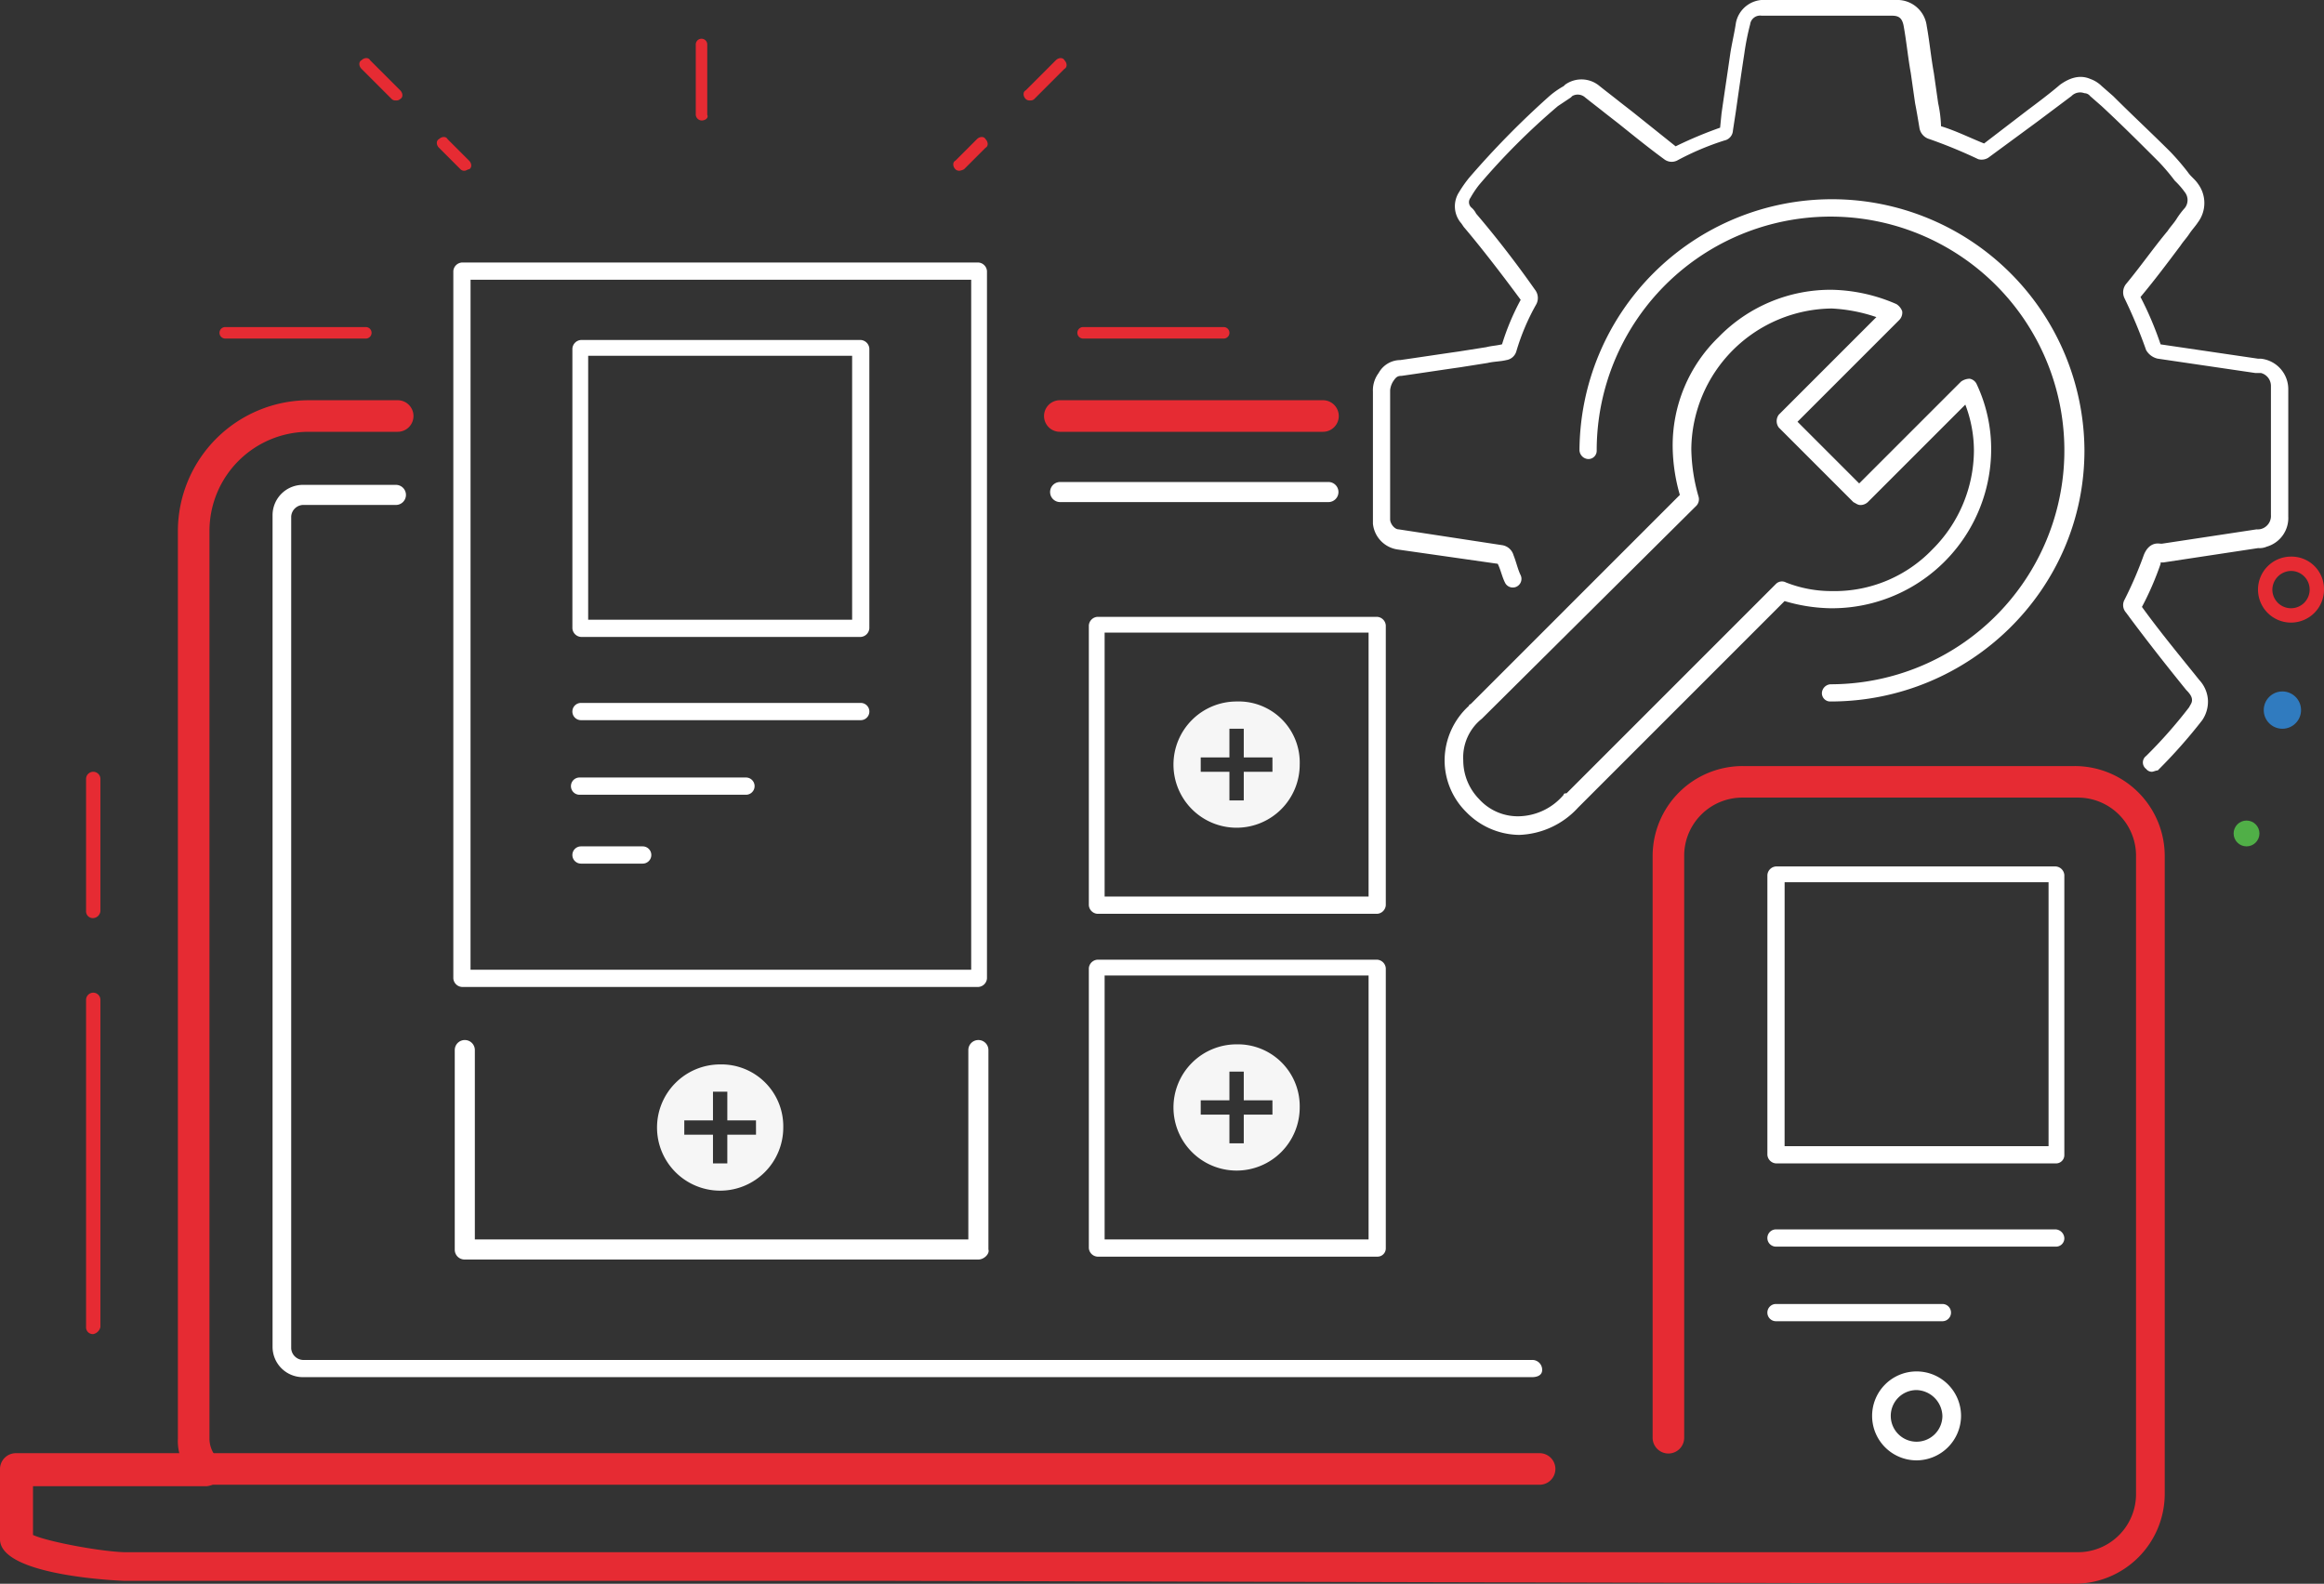
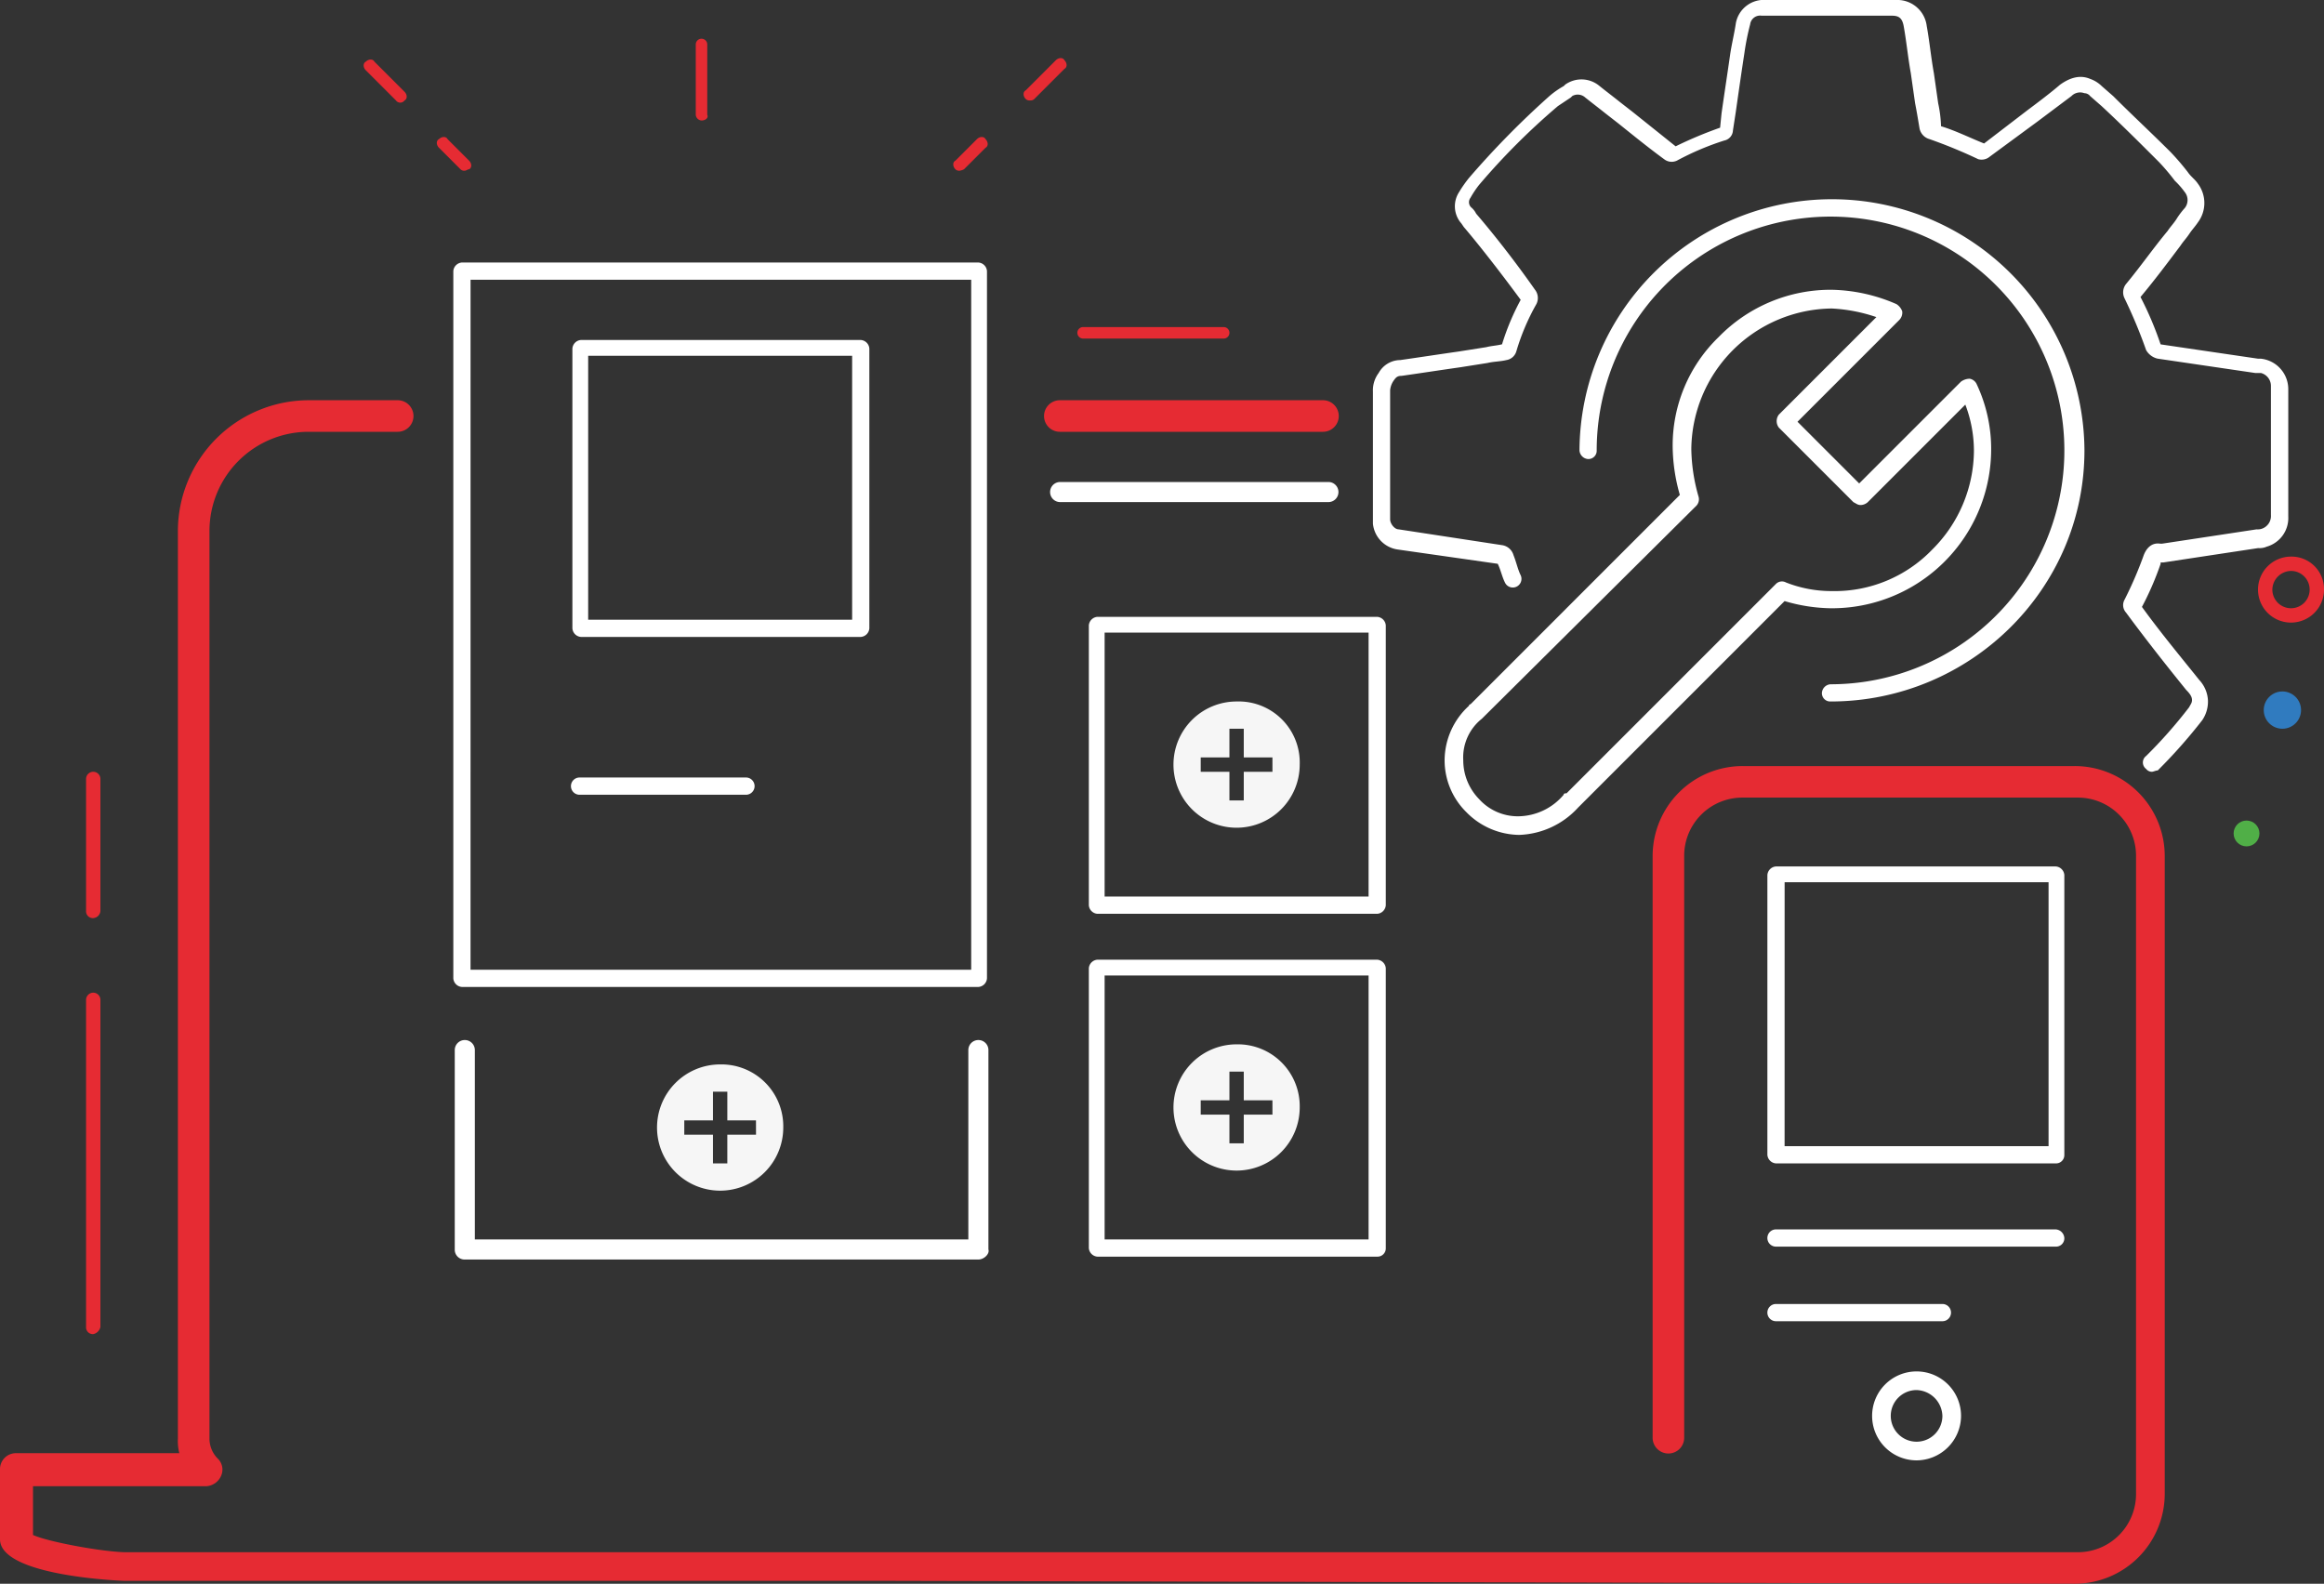
<svg xmlns="http://www.w3.org/2000/svg" width="364" height="248.059" viewBox="0 0 364 248.059">
  <rect x="0" y="0" width="364" height="248.059" fill="#333333" stroke="none" />
  <defs>
    <style>.a{fill:#e62b33;}.b{fill:#50af47;}.c{fill:#307bbf;}.d{fill:#fff;}.e{fill:#f6f6f6;}</style>
  </defs>
  <g transform="translate(-339.5 -242.4)">
    <path class="a" d="M414.772,275.243a2.472,2.472,0,1,1,0-4.943H455.89a2.472,2.472,0,1,1,0,4.943Z" transform="translate(90.775 34.789)" />
    <path class="a" d="M478.809,455.221H359.048c-.225,0-19.548-.674-19.548-6.516v-11.01a2.494,2.494,0,0,1,2.472-2.472h25.615a7.644,7.644,0,0,1-.225-2.247V290.747A20.522,20.522,0,0,1,387.809,270.3h13.931a2.472,2.472,0,1,1,0,4.943H387.809a15.535,15.535,0,0,0-15.5,15.5V432.976a4.436,4.436,0,0,0,1.348,3.146,2.39,2.39,0,0,1,.449,2.7,2.705,2.705,0,0,1-2.247,1.573H344.668v7.639c2.472,1.123,11.235,2.7,14.6,2.7h305.58a9.112,9.112,0,0,0,9.212-9.212V341.752a9.112,9.112,0,0,0-9.212-9.212H612.5a9.112,9.112,0,0,0-9.212,9.212v91a2.472,2.472,0,1,1-4.943,0v-91A14.1,14.1,0,0,1,612.5,327.6h51.9a14.1,14.1,0,0,1,14.155,14.155v99.763A14.1,14.1,0,0,1,664.4,455.67Z" transform="translate(0 34.789)" />
    <path class="a" d="M502.068,283.447a2.921,2.921,0,1,1-2.921,2.921,2.974,2.974,0,0,1,2.921-2.921m0-2.247a5.168,5.168,0,1,0,5.168,5.168,5.085,5.085,0,0,0-5.168-5.168Z" transform="translate(196.264 48.38)" />
    <circle class="b" cx="2.022" cy="2.022" r="2.022" transform="translate(689.344 370.923)" />
    <circle class="c" cx="2.921" cy="2.921" r="2.921" transform="translate(694.063 350.701)" />
    <path class="a" d="M346.624,365.077a1.062,1.062,0,0,1-1.124-1.124v-51.23a1.123,1.123,0,0,1,2.247,0v51.23A1.443,1.443,0,0,1,346.624,365.077Z" transform="translate(7.481 86.286)" />
    <path class="a" d="M346.624,319.118A1.061,1.061,0,0,1,345.5,318V297.323a1.123,1.123,0,0,1,2.247,0V318A1.2,1.2,0,0,1,346.624,319.118Z" transform="translate(7.481 67.084)" />
    <path class="d" d="M456.29,279.146H414.273a1.573,1.573,0,1,1,0-3.146H456.29a1.573,1.573,0,1,1,0,3.146Z" transform="translate(91.274 41.896)" />
-     <path class="d" d="M555.779,415.958H363.219a4.746,4.746,0,0,1-4.719-4.719V280.919a4.746,4.746,0,0,1,4.719-4.719h14.6a1.573,1.573,0,0,1,0,3.146h-14.6a1.933,1.933,0,0,0-1.8,1.8V411.464a1.933,1.933,0,0,0,1.8,1.8h192.56a1.536,1.536,0,0,1,1.573,1.573C557.352,415.733,556.453,415.958,555.779,415.958Z" transform="translate(23.691 42.145)" />
    <path class="e" d="M395.186,316.6a9.886,9.886,0,1,0,9.886,9.886A9.69,9.69,0,0,0,395.186,316.6Zm5.617,11.01H396.31V332.1h-2.247V327.61h-4.494v-2.247h4.494v-4.494h2.247v4.494H400.8Z" transform="translate(57.108 92.521)" />
    <path class="e" d="M431.186,315.2a9.886,9.886,0,1,0,9.886,9.886A9.69,9.69,0,0,0,431.186,315.2Zm5.617,11.01H432.31V330.7h-2.247V326.21h-4.494v-2.247h4.494v-4.494h2.247v4.494H436.8Z" transform="translate(101.997 90.775)" />
    <path class="e" d="M431.186,291.3a9.886,9.886,0,1,0,9.886,9.886A9.561,9.561,0,0,0,431.186,291.3Zm5.617,11.01H432.31V306.8h-2.247V302.31h-4.494v-2.247h4.494v-4.494h2.247v4.494H436.8Z" transform="translate(101.997 60.974)" />
-     <path class="a" d="M564.259,348.643H355.072a2.472,2.472,0,1,1,0-4.943H564.259a2.472,2.472,0,1,1,0,4.943Z" transform="translate(16.334 126.312)" />
    <path class="d" d="M476.965,351.931a6.965,6.965,0,1,1,6.965-6.965A7,7,0,0,1,476.965,351.931Zm0-11.01a4.044,4.044,0,1,0,4.044,4.044A4.177,4.177,0,0,0,476.965,340.921Z" transform="translate(162.722 119.205)" />
    <path class="a" d="M388.9,257.907a.966.966,0,0,1-.9-.9V246a.9.9,0,1,1,1.8,0v11.01C390.022,257.458,389.573,257.907,388.9,257.907Z" transform="translate(60.475 3.367)" />
-     <path class="a" d="M377.719,267H355.7a.9.9,0,1,1,0-1.8h22.02a.9.9,0,0,1,0,1.8Z" transform="translate(19.078 28.429)" />
    <path class="a" d="M437.519,267H415.5a.9.9,0,0,1,0-1.8h22.02a.9.9,0,0,1,0,1.8Z" transform="translate(93.643 28.429)" />
    <g transform="translate(395.785 251.5)">
      <path class="a" d="M374.331,257.23a.825.825,0,0,1-.674-.225l-3.37-3.37c-.449-.449-.449-1.123,0-1.348.449-.449,1.123-.449,1.348,0l3.37,3.37c.449.449.449,1.123,0,1.348C374.781,257.006,374.556,257.23,374.331,257.23Z" transform="translate(-357.817 -239.592)" />
-       <path class="a" d="M370.28,253.078a.825.825,0,0,1-.674-.225l-4.719-4.719c-.449-.449-.449-1.123,0-1.348.449-.449,1.123-.449,1.348,0l4.719,4.719c.449.449.449,1.123,0,1.348A.826.826,0,0,1,370.28,253.078Z" transform="translate(-364.55 -246.45)" />
+       <path class="a" d="M370.28,253.078l-4.719-4.719c-.449-.449-.449-1.123,0-1.348.449-.449,1.123-.449,1.348,0l4.719,4.719c.449.449.449,1.123,0,1.348A.826.826,0,0,1,370.28,253.078Z" transform="translate(-364.55 -246.45)" />
    </g>
    <g transform="translate(488.807 251.5)">
      <path class="a" d="M406.961,257.23a.825.825,0,0,1-.674-.225c-.449-.449-.449-1.124,0-1.348l3.37-3.37c.449-.449,1.123-.449,1.348,0,.449.449.449,1.123,0,1.348l-3.37,3.37A2.263,2.263,0,0,1,406.961,257.23Z" transform="translate(-405.95 -239.592)" />
      <path class="a" d="M411.861,253.078a.825.825,0,0,1-.674-.225c-.449-.449-.449-1.123,0-1.348l4.719-4.719c.449-.449,1.123-.449,1.348,0,.449.449.449,1.123,0,1.348l-4.719,4.719A.826.826,0,0,1,411.861,253.078Z" transform="translate(-399.84 -246.45)" />
    </g>
    <path class="d" d="M460.563,331.911H416.748a1.45,1.45,0,0,1-1.348-1.348V286.748a1.45,1.45,0,0,1,1.348-1.348h43.815a1.45,1.45,0,0,1,1.348,1.348v43.815A1.45,1.45,0,0,1,460.563,331.911Zm-42.691-2.7h41.343V287.872H417.872Z" transform="translate(94.641 53.617)" />
    <path class="d" d="M424.563,312.611H380.748a1.45,1.45,0,0,1-1.348-1.348V267.448a1.45,1.45,0,0,1,1.348-1.348h43.815a1.45,1.45,0,0,1,1.348,1.348v43.815A1.45,1.45,0,0,1,424.563,312.611Zm-42.691-2.7h41.343V268.572H381.872Z" transform="translate(49.752 29.552)" />
    <path class="d" d="M460.563,355.811H416.748a1.45,1.45,0,0,1-1.348-1.348V310.648a1.45,1.45,0,0,1,1.348-1.348h43.815a1.45,1.45,0,0,1,1.348,1.348v43.815A1.3,1.3,0,0,1,460.563,355.811Zm-42.691-2.7h41.343V311.772H417.872Z" transform="translate(94.641 83.418)" />
    <path class="d" d="M453.337,374.169H372.448a1.45,1.45,0,0,1-1.348-1.348V262.048a1.45,1.45,0,0,1,1.348-1.348h80.889a1.45,1.45,0,0,1,1.348,1.348V372.821A1.45,1.45,0,0,1,453.337,374.169Zm-79.541-2.7h78.417V263.4H373.8Z" transform="translate(39.402 22.818)" />
-     <path class="d" d="M424.563,294.1H380.748a1.348,1.348,0,1,1,0-2.7h43.815a1.348,1.348,0,1,1,0,2.7Z" transform="translate(49.752 61.099)" />
    <path class="d" d="M406.712,299.3H380.648a1.348,1.348,0,1,1,0-2.7h26.064a1.348,1.348,0,1,1,0,2.7Z" transform="translate(49.627 67.582)" />
-     <path class="d" d="M390.41,304.1h-9.662a1.348,1.348,0,0,1,0-2.7h9.662a1.348,1.348,0,1,1,0,2.7Z" transform="translate(49.752 73.568)" />
    <path class="d" d="M507.863,349.311H464.048a1.45,1.45,0,0,1-1.348-1.348V304.148a1.45,1.45,0,0,1,1.348-1.348h43.815a1.45,1.45,0,0,1,1.348,1.348v43.815A1.3,1.3,0,0,1,507.863,349.311Zm-42.467-2.7H506.74V305.272H465.4Z" transform="translate(153.619 75.313)" />
    <path class="d" d="M507.863,330.8H464.048a1.348,1.348,0,1,1,0-2.7h43.815a1.45,1.45,0,0,1,1.348,1.348A1.3,1.3,0,0,1,507.863,330.8Z" transform="translate(153.619 106.86)" />
    <path class="d" d="M490.112,336H464.048a1.348,1.348,0,1,1,0-2.7h26.064a1.348,1.348,0,1,1,0,2.7Z" transform="translate(153.619 113.344)" />
    <path class="d" d="M557.207,363.284a1.167,1.167,0,0,1-.9-.449,1.264,1.264,0,0,1,0-2.022,74.363,74.363,0,0,0,6.741-7.639c.225-.449.449-.674.449-1.123s-.225-.9-.9-1.573c-2.921-3.6-6.291-7.864-9.437-12.133a1.74,1.74,0,0,1-.225-2.022,60.923,60.923,0,0,0,2.921-6.741c.449-1.348,1.348-2.247,2.7-2.022h.225l14.83-2.247a2.025,2.025,0,0,0,1.123-.225,2.106,2.106,0,0,0,1.123-2.022V302.842a2.085,2.085,0,0,0-1.573-2.022h-.9l-15.279-2.247a2.79,2.79,0,0,1-1.8-1.348,77.922,77.922,0,0,0-3.37-8.089,2.106,2.106,0,0,1,.225-2.247c2.247-2.7,4.269-5.617,6.516-8.314.449-.674.9-1.123,1.348-1.8a12.463,12.463,0,0,1,1.348-1.8,2,2,0,0,0,0-2.472,12.849,12.849,0,0,0-1.573-1.8,33.614,33.614,0,0,0-2.472-2.921c-2.921-2.921-5.842-5.842-8.988-8.763l-1.8-1.573a1.167,1.167,0,0,0-.9-.449,1.9,1.9,0,0,0-2.022.449l-5.393,4.044-7.639,5.617a1.973,1.973,0,0,1-1.573.225,77.615,77.615,0,0,0-7.64-3.146,2.177,2.177,0,0,1-1.573-1.8c-.225-1.348-.449-2.7-.674-3.82l-.674-4.719c-.449-2.472-.674-4.943-1.124-7.415-.225-1.123-.674-1.573-1.8-1.573H496.091a1.57,1.57,0,0,0-1.8,1.348,39.681,39.681,0,0,0-.9,4.494c-.449,2.921-.9,6.067-1.348,9.212l-.449,2.921a1.682,1.682,0,0,1-1.348,1.573,43.218,43.218,0,0,0-7.415,3.146,1.917,1.917,0,0,1-2.022-.225c-2.472-1.8-4.943-3.82-7.19-5.617l-2.022-1.573c-1.123-.9-2.022-1.573-3.146-2.472a1.74,1.74,0,0,0-2.022-.225l-.225.225-2.022,1.348a106.894,106.894,0,0,0-12.358,12.358,15.766,15.766,0,0,0-1.348,2.022,1.123,1.123,0,0,0,.225,1.573,3.1,3.1,0,0,1,.674.9c2.7,3.146,6.067,7.415,9.212,11.909a2.1,2.1,0,0,1,.225,2.247,34.945,34.945,0,0,0-3.146,7.415A1.928,1.928,0,0,1,456.1,298.8c-.9.225-2.022.225-2.921.449l-4.269.674c-3.146.449-6.067.9-9.212,1.348-.674,0-.9.225-1.348.9a3.194,3.194,0,0,0-.449,1.348v20.222c0,.674.674,1.573,1.348,1.573l16.178,2.472a2.194,2.194,0,0,1,1.8,1.573c.449,1.123.674,2.247,1.123,3.146a1.357,1.357,0,1,1-2.472,1.123c-.449-.9-.674-2.022-1.123-2.921l-15.728-2.247a4.536,4.536,0,0,1-3.82-4.044V303.741a4.516,4.516,0,0,1,.9-2.921,3.875,3.875,0,0,1,3.37-2.022c3.146-.449,6.067-.9,9.212-1.348l4.269-.674c.9-.225,1.573-.225,2.472-.449a38.031,38.031,0,0,1,2.921-6.965c-3.146-4.269-6.291-8.314-8.763-11.235-.225-.225-.449-.674-.674-.9a4.071,4.071,0,0,1-.225-4.719,19.418,19.418,0,0,1,1.573-2.247,136.463,136.463,0,0,1,12.583-12.807,13.633,13.633,0,0,1,2.247-1.573l.225-.225a4.394,4.394,0,0,1,5.393.225c1.123.9,2.022,1.573,3.146,2.472l2.022,1.573,6.741,5.393a64.688,64.688,0,0,1,6.965-2.921l.225-2.247c.449-3.146.9-6.067,1.348-9.212.225-1.573.674-3.37.9-4.943a4.455,4.455,0,0,1,4.719-3.6h20.447a4.631,4.631,0,0,1,4.719,4.044c.449,2.472.674,4.943,1.123,7.415l.674,4.719a19.663,19.663,0,0,1,.449,3.6c2.247.674,4.494,1.8,6.741,2.7l6.741-5.168c1.8-1.348,3.6-2.7,5.168-4.044,1.573-1.123,3.146-1.573,4.719-.9a4.893,4.893,0,0,1,1.8,1.123l1.8,1.573c2.921,2.921,6.067,5.842,8.988,8.763a39.146,39.146,0,0,1,2.7,3.146c.449.674,1.123,1.124,1.573,1.8a5.053,5.053,0,0,1,0,6.067c-.449.674-.9,1.123-1.348,1.8s-.9,1.123-1.348,1.8c-2.022,2.7-4.044,5.393-6.291,8.089a52.347,52.347,0,0,1,3.146,7.415l15.279,2.247h.449a4.8,4.8,0,0,1,4.269,4.719v20a4.666,4.666,0,0,1-3.37,4.719,2.85,2.85,0,0,1-1.348.225l-14.83,2.247h-.449v.225a46.758,46.758,0,0,1-2.921,6.741c2.921,4.044,6.291,8.089,8.988,11.459a5.046,5.046,0,0,1,1.348,3.146,5.159,5.159,0,0,1-.9,3.146,82.284,82.284,0,0,1-6.965,7.864C557.881,363.059,557.432,363.284,557.207,363.284ZM454.973,329.355Zm0-33.479ZM483.059,264.2Z" transform="translate(119.33 0)" />
    <path class="d" d="M488.921,335.067a1.3,1.3,0,0,1-1.348-1.348,1.45,1.45,0,0,1,1.348-1.348A36.625,36.625,0,1,0,452.3,295.746a1.3,1.3,0,0,1-1.348,1.348,1.45,1.45,0,0,1-1.348-1.348,39.546,39.546,0,0,1,79.091,0C528.691,317.541,510.716,335.067,488.921,335.067Z" transform="translate(137.285 17.207)" />
    <path class="d" d="M453.212,349.278H372.773A1.536,1.536,0,0,1,371.2,347.7V316.473a1.573,1.573,0,0,1,3.146,0v29.659h77.294V316.473a1.573,1.573,0,0,1,3.146,0V347.7C455.01,348.379,454.111,349.278,453.212,349.278Z" transform="translate(39.527 90.401)" />
    <path class="d" d="M451.884,347.989h0a11.758,11.758,0,0,1-8.314-3.6,11.4,11.4,0,0,1-3.37-8.089,11.607,11.607,0,0,1,3.82-8.538.22.22,0,0,1,.225-.225l32.8-32.8a28.254,28.254,0,0,1-1.123-7.415,23.6,23.6,0,0,1,7.19-17.3,24.461,24.461,0,0,1,17.751-7.415,26.458,26.458,0,0,1,10.111,2.247,2.243,2.243,0,0,1,.9,1.123,1.651,1.651,0,0,1-.449,1.348l-15.953,15.953,9.662,9.662,15.953-15.953a2.409,2.409,0,0,1,1.348-.449,1.493,1.493,0,0,1,1.123.9,23.828,23.828,0,0,1,2.247,10.336,24.934,24.934,0,0,1-25.165,24.716,26.63,26.63,0,0,1-7.19-1.124L461.1,343.72h0A13.083,13.083,0,0,1,451.884,347.989Zm-5.617-18.425-.225.225a7.737,7.737,0,0,0-2.921,6.516,8.681,8.681,0,0,0,2.472,6.067,8.159,8.159,0,0,0,6.291,2.7h0a9.438,9.438,0,0,0,6.965-3.37c0-.225.225-.225.449-.225l32.8-32.8a1.331,1.331,0,0,1,1.573-.225,19.463,19.463,0,0,0,7.19,1.348,21.213,21.213,0,0,0,15.728-6.516,21.977,21.977,0,0,0,6.516-15.5,20.356,20.356,0,0,0-1.348-7.19l-15.279,15.279a1.716,1.716,0,0,1-1.123.449h0c-.449,0-.674-.225-1.124-.449l-11.684-11.684a1.685,1.685,0,0,1,0-2.022l15.279-15.279a25.473,25.473,0,0,0-6.965-1.348h0a22.246,22.246,0,0,0-22.02,22.02,28.253,28.253,0,0,0,1.123,7.415,1.489,1.489,0,0,1-.449,1.573Z" transform="translate(125.564 25.181)" />
  </g>
</svg>